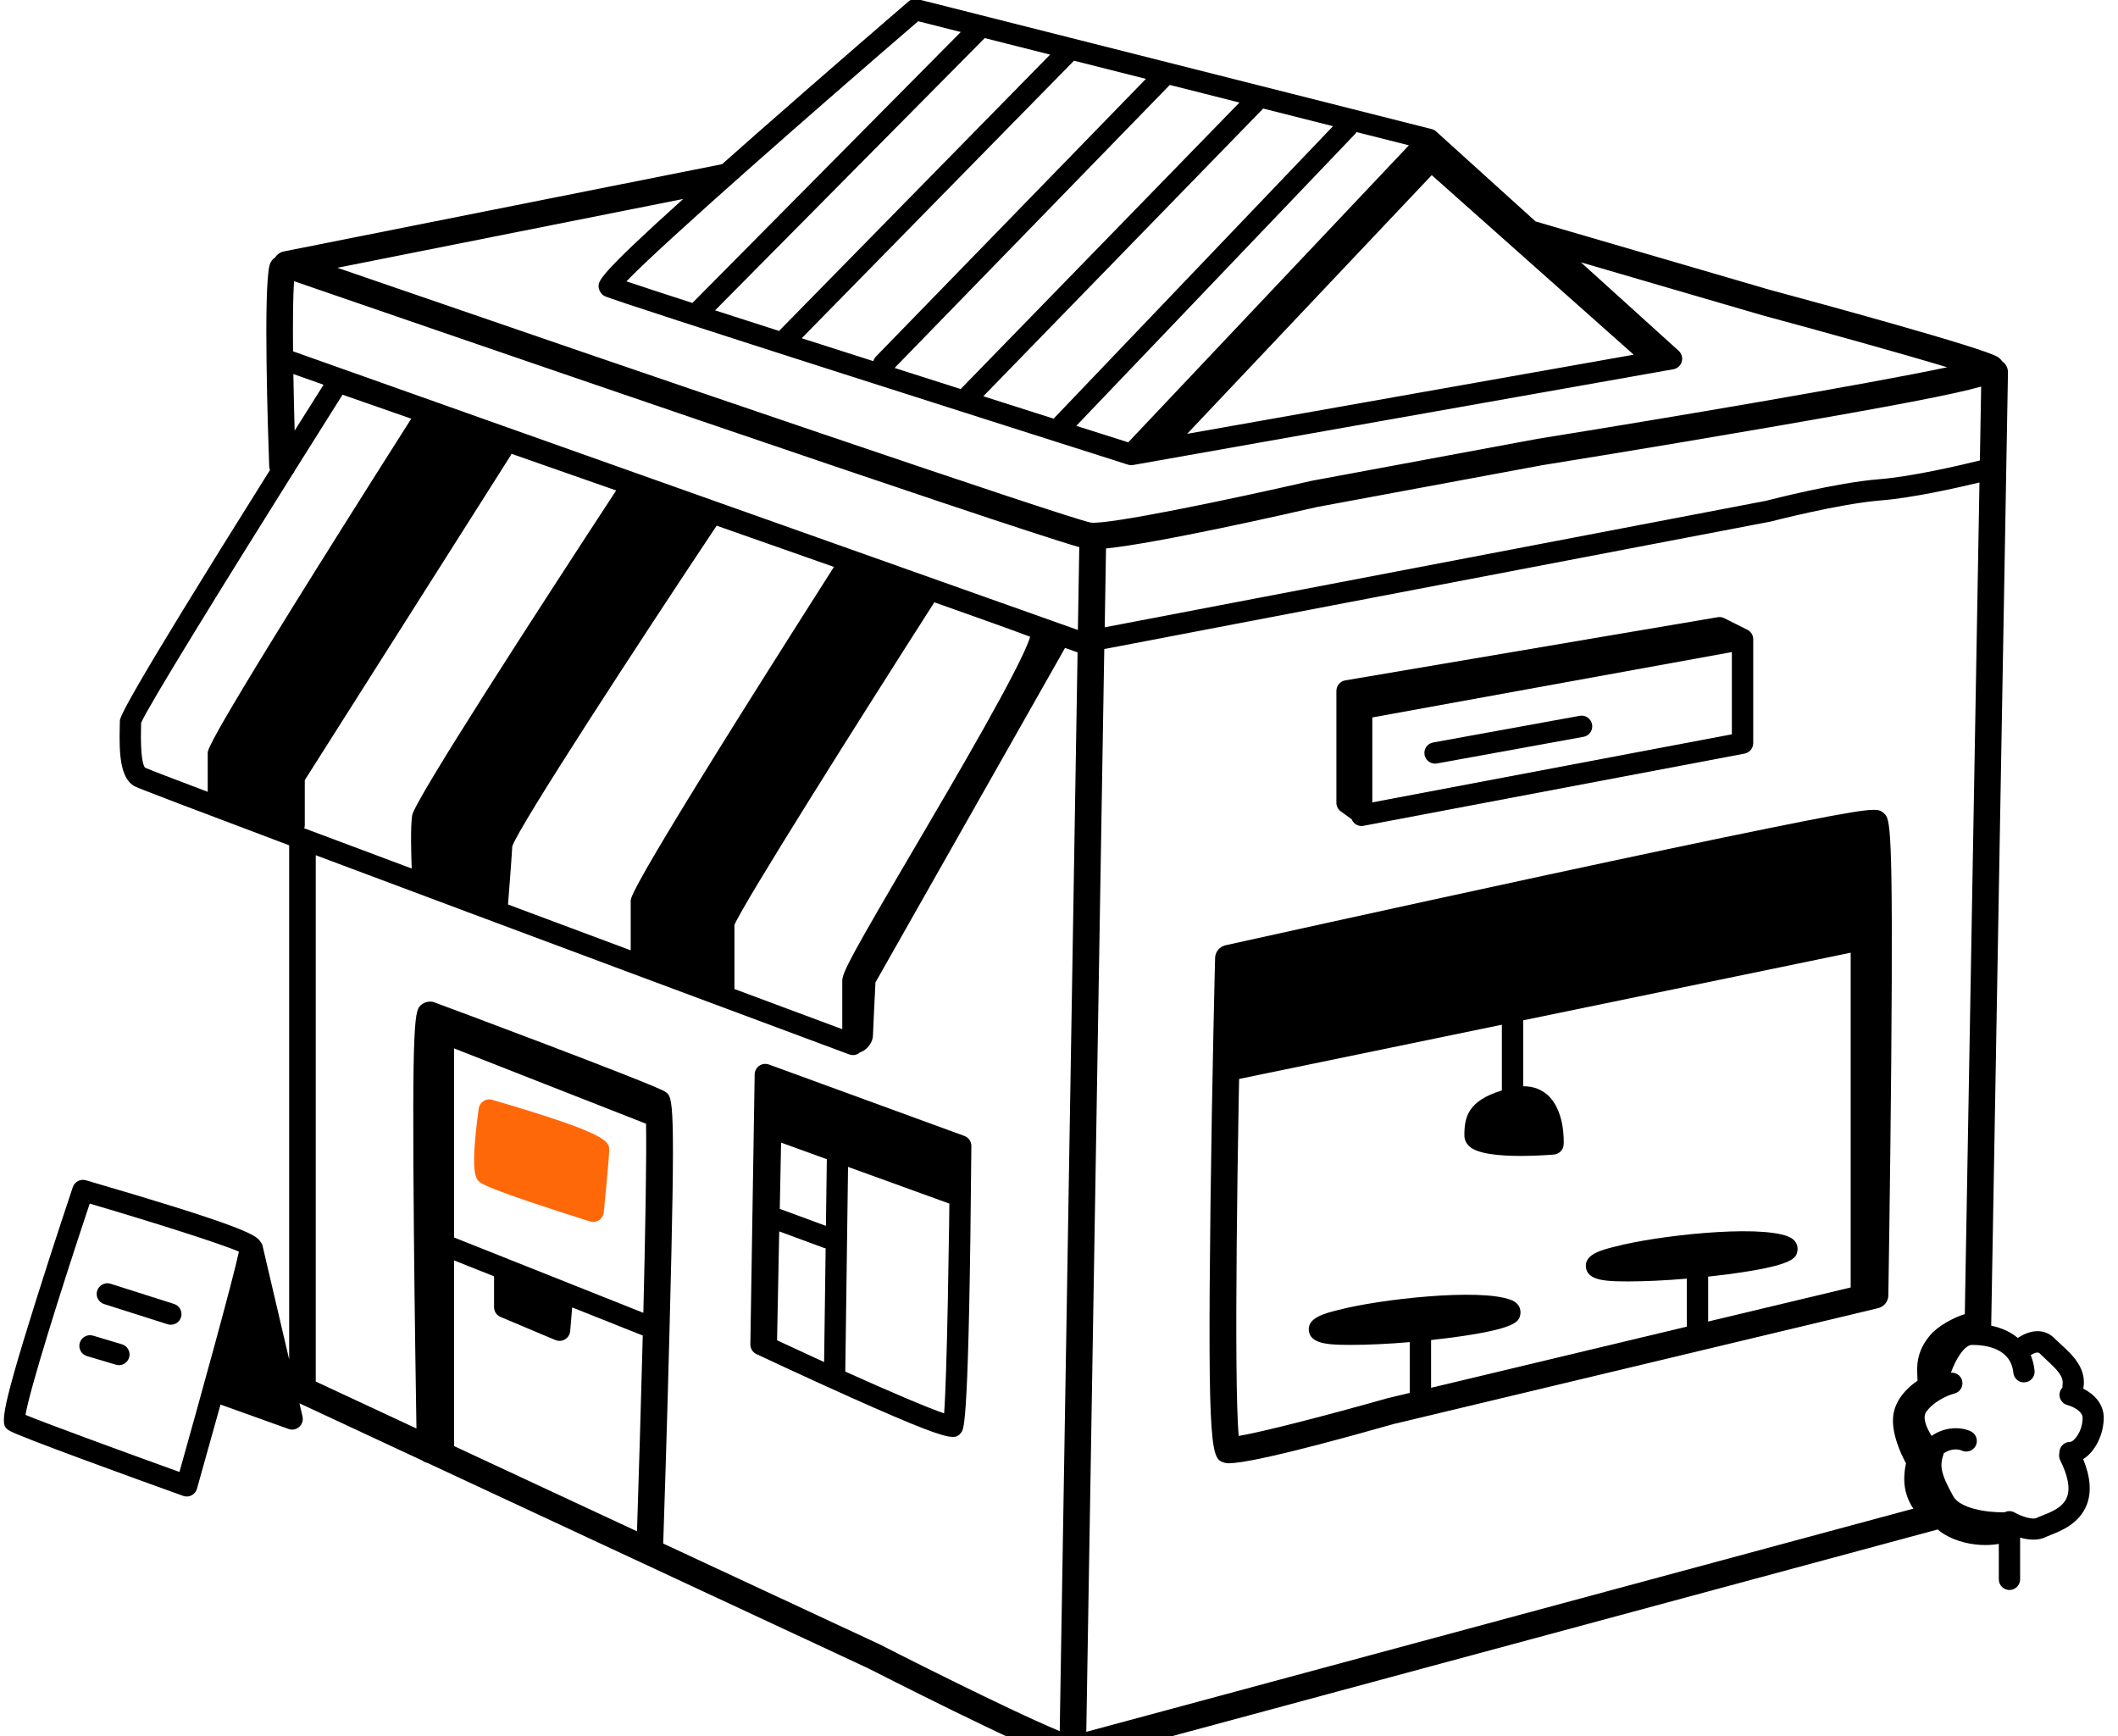
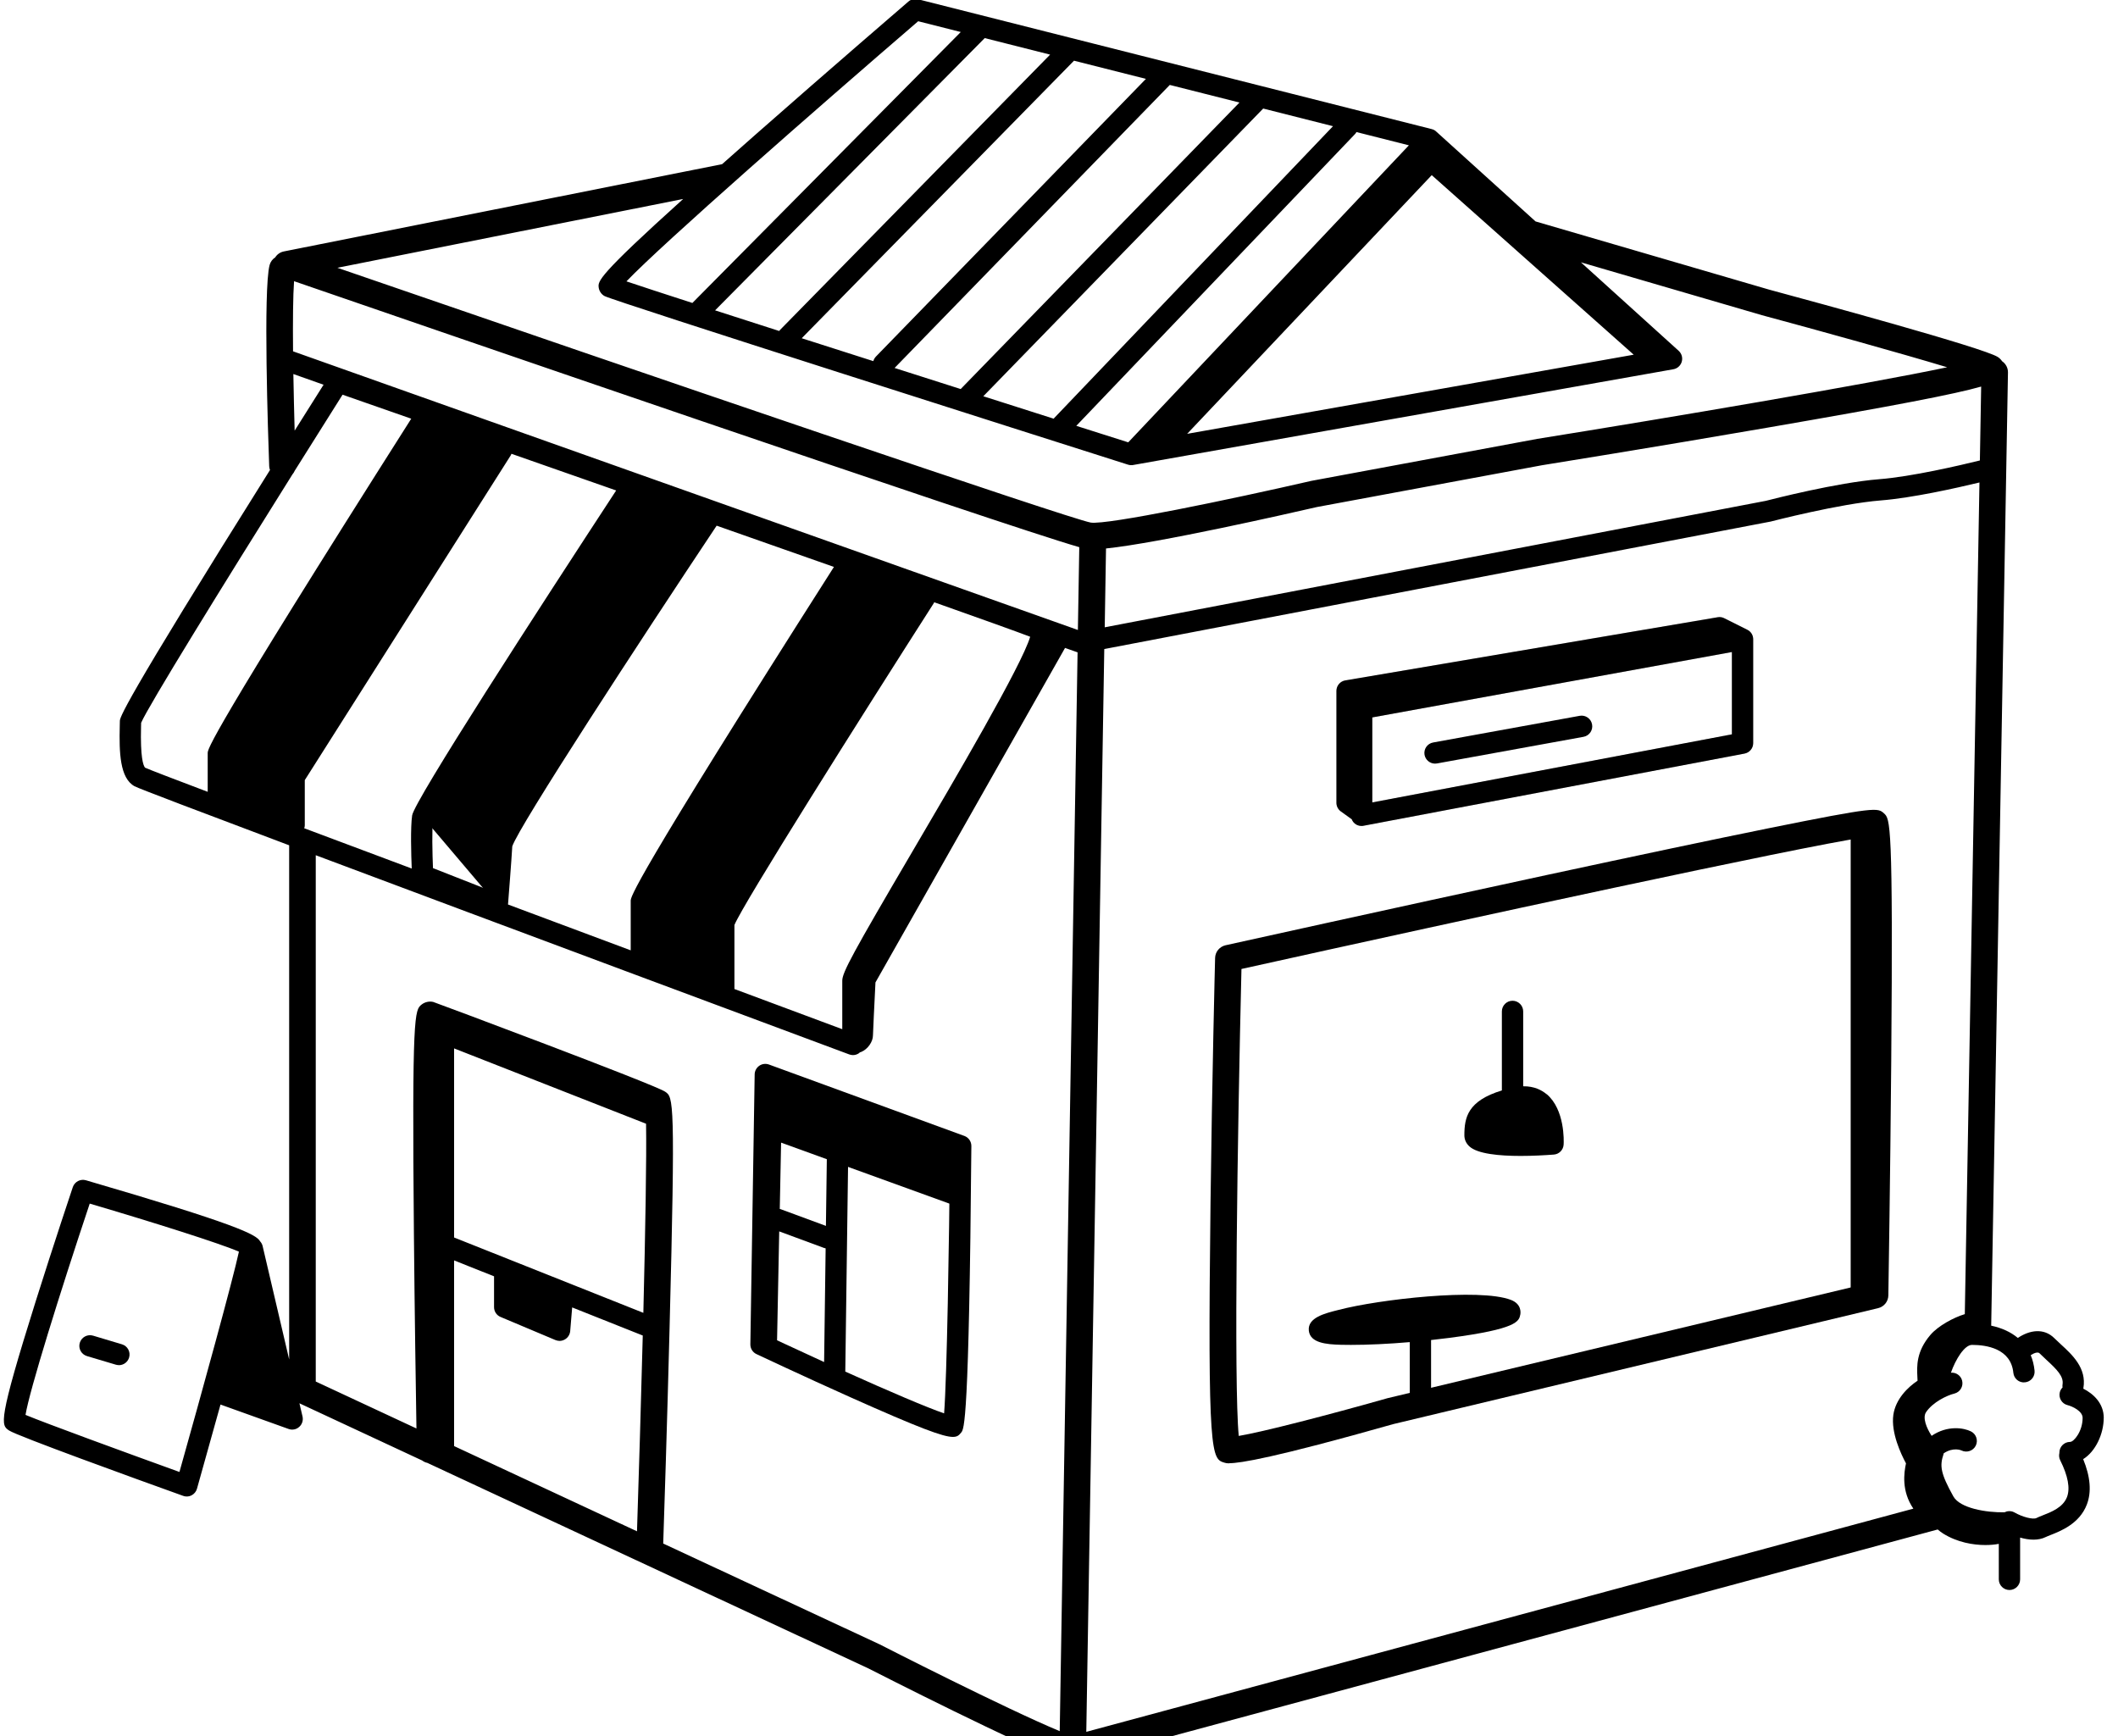
<svg xmlns="http://www.w3.org/2000/svg" width="61" height="50" viewBox="0 0 61 50" fill="none">
  <g clip-path="url(#clip0_7187_241)">
-     <path d="M53.772 27.34L53.728 27.12C53.751 27.078 53.763 27.03 53.763 26.979V24.217C53.763 24.125 53.721 24.037 53.651 23.979C53.58 23.921 53.487 23.898 53.396 23.915L35.594 27.444C35.45 27.474 35.347 27.599 35.347 27.745V30.661C35.347 30.753 35.389 30.84 35.461 30.899C35.51 30.939 35.57 30.96 35.631 30.966L35.654 31.08L53.774 27.34H53.772Z" fill="black" />
    <path d="M6.287 21.688V22.837L8.471 23.756V22.377L14.448 12.951L12.149 12.147C12.149 12.147 6.287 21.376 6.287 21.688Z" fill="black" />
-     <path d="M12.174 23.526C12.111 23.95 12.174 25.214 12.174 25.214L14.322 26.058C14.322 26.058 14.422 24.832 14.45 24.334C14.477 23.835 20.427 14.908 20.427 14.908L18.128 14.104C18.128 14.104 12.237 23.104 12.174 23.528V23.526Z" fill="black" />
+     <path d="M12.174 23.526L14.322 26.058C14.322 26.058 14.422 24.832 14.45 24.334C14.477 23.835 20.427 14.908 20.427 14.908L18.128 14.104C18.128 14.104 12.237 23.104 12.174 23.528V23.526Z" fill="black" />
    <path d="M18.472 25.942V27.593L20.845 28.514V26.596C20.845 26.249 26.635 17.205 26.635 17.205L24.336 16.401C24.336 16.401 18.474 25.598 18.474 25.942H18.472Z" fill="black" />
    <path d="M35.408 42.143C35.326 42.143 35.292 42.132 35.267 42.125C34.897 42.013 34.773 41.974 34.864 34.633C34.907 31.144 34.994 27.624 34.996 27.588C35 27.412 35.125 27.262 35.296 27.223C35.343 27.213 39.951 26.191 44.527 25.204C47.216 24.625 49.368 24.171 50.924 23.856C54.041 23.226 54.079 23.261 54.26 23.424C54.437 23.583 54.526 23.663 54.469 30.583C54.441 33.919 54.386 37.275 54.386 37.307C54.383 37.482 54.262 37.633 54.091 37.674L40.132 41.012C36.667 41.994 35.712 42.139 35.408 42.139V42.143ZM35.755 27.908C35.64 32.63 35.531 39.853 35.677 41.354C36.371 41.238 38.246 40.753 39.929 40.276C39.934 40.276 39.94 40.272 39.945 40.271L53.622 37.001C53.694 32.493 53.761 25.656 53.671 24.117C51.815 24.393 42.308 26.453 35.754 27.906L35.755 27.908Z" fill="black" />
    <path d="M44.544 31.513C44.408 31.398 44.187 31.279 43.869 31.284V29.128C43.869 28.959 43.731 28.821 43.562 28.821C43.393 28.821 43.255 28.959 43.255 29.128V31.404C42.267 31.704 42.175 32.186 42.175 32.697C42.175 32.817 42.225 32.929 42.319 33.015C42.552 33.231 43.178 33.29 43.797 33.29C44.141 33.29 44.481 33.271 44.75 33.251C44.903 33.241 45.026 33.116 45.034 32.961C45.04 32.86 45.071 31.956 44.546 31.511L44.544 31.513Z" fill="black" />
    <path d="M43.513 37.435C42.603 37.09 39.712 37.421 38.558 37.723C38.156 37.823 37.655 37.946 37.695 38.322C37.734 38.676 38.194 38.718 38.622 38.729C38.714 38.732 38.809 38.732 38.909 38.732C39.405 38.732 39.994 38.704 40.602 38.652V40.254C40.602 40.423 40.74 40.561 40.909 40.561C41.078 40.561 41.216 40.423 41.216 40.254V38.592C41.395 38.572 41.573 38.552 41.75 38.529C43.703 38.273 43.748 38.052 43.786 37.857C43.795 37.808 43.828 37.555 43.513 37.435Z" fill="black" />
-     <path d="M51.493 35.607C50.583 35.26 47.692 35.593 46.538 35.896C46.136 35.995 45.635 36.118 45.675 36.494C45.714 36.849 46.174 36.89 46.602 36.901C46.694 36.904 46.789 36.904 46.889 36.904C47.385 36.904 47.974 36.876 48.582 36.824V38.426C48.582 38.595 48.72 38.733 48.889 38.733C49.058 38.733 49.196 38.595 49.196 38.426V36.766C49.375 36.746 49.553 36.726 49.73 36.703C51.684 36.447 51.728 36.225 51.766 36.031C51.776 35.981 51.808 35.728 51.493 35.609V35.607Z" fill="black" />
    <path d="M50.384 18.175C50.365 18.16 50.345 18.147 50.324 18.137L49.659 17.804C49.601 17.774 49.535 17.765 49.471 17.776L38.746 19.595C38.599 19.619 38.49 19.748 38.49 19.897V23.12C38.49 23.218 38.538 23.311 38.617 23.368L38.931 23.594C38.949 23.64 38.978 23.683 39.018 23.717C39.073 23.763 39.142 23.787 39.215 23.787C39.233 23.787 39.253 23.786 39.271 23.781L50.242 21.703C50.387 21.676 50.493 21.55 50.493 21.402V18.41C50.493 18.319 50.453 18.232 50.382 18.174L50.384 18.175ZM49.88 21.148L39.523 23.109V20.661L49.88 18.778V21.148Z" fill="black" />
    <path d="M50.384 18.175C50.365 18.16 50.345 18.147 50.324 18.137L49.659 17.804C49.601 17.774 49.535 17.765 49.471 17.776L38.746 19.595C38.599 19.619 38.49 19.748 38.49 19.897V23.12C38.49 23.218 38.538 23.311 38.617 23.368L38.931 23.594C38.949 23.64 38.978 23.683 39.018 23.717C39.073 23.763 39.142 23.787 39.215 23.787C39.233 23.787 39.253 23.786 39.271 23.781L50.242 21.703C50.387 21.676 50.493 21.55 50.493 21.402V18.41C50.493 18.319 50.453 18.232 50.382 18.174L50.384 18.175ZM49.88 21.148L39.523 23.109V20.661L49.88 18.778V21.148Z" fill="black" fill-opacity="0.2" />
-     <path d="M4.921 38.151C4.89 38.151 4.858 38.147 4.828 38.138L2.998 37.556C2.837 37.505 2.748 37.332 2.799 37.171C2.849 37.01 3.023 36.921 3.184 36.971L5.013 37.553C5.174 37.604 5.263 37.777 5.213 37.938C5.171 38.069 5.05 38.151 4.92 38.151H4.921Z" fill="black" />
    <path d="M3.425 39.315C3.396 39.315 3.367 39.31 3.336 39.302L2.504 39.054C2.341 39.005 2.249 38.834 2.298 38.672C2.348 38.509 2.518 38.417 2.681 38.466L3.512 38.715C3.675 38.764 3.767 38.934 3.718 39.097C3.678 39.23 3.557 39.316 3.425 39.316V39.315Z" fill="black" />
    <path d="M53.915 23.91H53.301V37.261H53.915V23.91Z" fill="black" />
    <path d="M41.331 21.992C41.185 21.992 41.056 21.887 41.028 21.74C40.998 21.573 41.108 21.413 41.276 21.383L45.496 20.615C45.661 20.584 45.823 20.695 45.853 20.862C45.884 21.029 45.774 21.189 45.606 21.22L41.386 21.987C41.368 21.99 41.349 21.992 41.331 21.992Z" fill="black" />
    <path d="M27.774 32.714L22.148 30.658C22.054 30.624 21.95 30.636 21.868 30.693C21.787 30.75 21.736 30.842 21.735 30.942L21.611 38.715C21.609 38.836 21.678 38.947 21.787 38.997C21.801 39.003 23.148 39.639 24.497 40.242C26.491 41.133 27.163 41.382 27.445 41.382C27.579 41.382 27.625 41.327 27.683 41.256C27.768 41.153 27.909 40.983 27.976 33.004C27.976 32.874 27.896 32.759 27.775 32.714H27.774ZM22.444 35.464L23.73 35.939C23.747 35.945 23.762 35.949 23.779 35.952L23.735 39.226C23.288 39.022 22.832 38.811 22.38 38.6L22.442 35.466L22.444 35.464ZM23.788 35.305L22.485 34.824C22.476 34.821 22.467 34.82 22.458 34.817L22.525 31.448L23.833 31.927L23.787 35.305H23.788ZM27.191 40.704C26.707 40.539 25.61 40.071 24.345 39.501L24.444 32.15L27.359 33.216C27.336 35.793 27.273 39.645 27.191 40.704Z" fill="black" />
-     <path d="M14.014 33.809C13.86 33.655 14.091 31.967 14.091 31.967C14.091 31.967 17.237 32.888 17.237 33.118C17.237 33.348 17.083 34.883 17.083 34.883C17.083 34.883 14.167 33.962 14.014 33.809Z" fill="#FF6808" />
-     <path d="M17.083 35.19C17.052 35.19 17.02 35.185 16.991 35.176C14.003 34.232 13.854 34.083 13.797 34.026C13.699 33.928 13.537 33.766 13.787 31.927C13.799 31.838 13.848 31.76 13.923 31.711C13.999 31.662 14.091 31.648 14.177 31.674C17.544 32.659 17.544 32.872 17.544 33.12C17.544 33.367 17.404 34.757 17.389 34.915C17.379 35.007 17.329 35.09 17.252 35.141C17.201 35.174 17.143 35.191 17.083 35.191V35.19ZM14.272 33.601C14.592 33.744 15.711 34.123 16.815 34.476C16.858 34.026 16.905 33.508 16.924 33.255C16.58 33.077 15.435 32.691 14.351 32.366C14.293 32.875 14.255 33.393 14.273 33.603L14.272 33.601Z" fill="#FF6808" />
    <path d="M21.977 31.009V32.719L27.886 34.86V32.894L21.977 31.009Z" fill="black" />
    <path d="M60.59 40.837C60.59 40.412 60.291 40.14 60 39.992C60 39.985 60.003 39.979 60.004 39.973C60.099 39.399 59.685 39.019 59.35 38.712C59.288 38.655 59.226 38.598 59.169 38.541C58.862 38.234 58.447 38.308 58.115 38.532C57.914 38.362 57.655 38.244 57.348 38.178L57.831 10.727C57.833 10.592 57.765 10.473 57.661 10.402C57.629 10.354 57.587 10.312 57.535 10.279C57.104 10.011 52.376 8.726 50.945 8.339L44.225 6.377L41.367 3.791C41.349 3.772 41.328 3.757 41.305 3.745C41.297 3.742 41.291 3.737 41.283 3.734C41.265 3.726 41.248 3.72 41.228 3.716L26.44 -0.021C26.343 -0.046 26.241 -0.021 26.165 0.043C26.144 0.062 23.925 1.969 21.738 3.895C21.399 4.194 21.087 4.471 20.797 4.728L8.176 7.241C8.07 7.262 7.981 7.325 7.926 7.413C7.849 7.462 7.791 7.538 7.765 7.632C7.578 8.33 7.722 12.578 7.753 13.422C7.753 13.462 7.763 13.499 7.776 13.536C3.452 20.426 3.452 20.672 3.452 20.77C3.452 20.808 3.452 20.859 3.449 20.917C3.431 21.663 3.449 22.411 3.876 22.644C3.987 22.705 5.804 23.394 8.328 24.344V39.151L7.564 35.886C7.552 35.833 7.525 35.787 7.49 35.748C7.383 35.552 6.804 35.254 2.475 33.991C2.317 33.945 2.151 34.032 2.097 34.188C2.091 34.204 1.545 35.836 1.032 37.464C-0.071 40.974 0.027 41.04 0.263 41.198C0.5 41.354 3.845 42.567 5.273 43.079C5.306 43.092 5.342 43.098 5.377 43.098C5.425 43.098 5.474 43.087 5.518 43.064C5.593 43.026 5.65 42.956 5.673 42.874C5.934 41.948 6.158 41.147 6.351 40.45L8.311 41.153C8.345 41.166 8.38 41.172 8.414 41.172C8.488 41.172 8.561 41.146 8.618 41.093C8.703 41.018 8.738 40.903 8.713 40.794L8.624 40.414L12.16 42.062C12.203 42.094 12.252 42.119 12.306 42.129L25.002 48.045C25.183 48.137 29.456 50.318 30.694 50.742C30.735 50.756 30.777 50.762 30.818 50.762C30.837 50.762 30.855 50.76 30.874 50.757C30.881 50.757 30.887 50.759 30.895 50.759C30.929 50.759 30.963 50.754 30.995 50.745L55.807 44.048C55.858 44.091 55.911 44.132 55.965 44.166C56.373 44.42 56.828 44.496 57.181 44.496C57.332 44.496 57.464 44.482 57.567 44.462V45.484C57.567 45.653 57.705 45.791 57.874 45.791C58.043 45.791 58.181 45.653 58.181 45.484V44.281C58.301 44.316 58.433 44.341 58.565 44.341C58.689 44.341 58.813 44.319 58.925 44.263C58.958 44.246 59.004 44.229 59.054 44.209C59.347 44.094 59.891 43.882 60.102 43.331C60.242 42.969 60.205 42.528 59.997 42.022C60.353 41.802 60.589 41.296 60.589 40.831L60.59 40.837ZM5.17 42.392C3.575 41.816 1.327 40.994 0.735 40.748C0.85 40.041 1.724 37.237 2.584 34.663C4.419 35.203 6.345 35.813 6.881 36.047C6.712 36.841 5.804 40.134 5.168 42.392H5.17ZM41.236 5.045L47.052 10.215L34.191 12.494L41.234 5.045H41.236ZM39.066 3.803L40.577 4.185L32.494 12.739C32.057 12.6 31.552 12.44 30.998 12.264L39.023 3.864C39.041 3.846 39.055 3.825 39.067 3.803H39.066ZM38.392 3.634L30.366 12.035C30.366 12.035 30.353 12.05 30.347 12.058C29.712 11.855 29.029 11.637 28.32 11.412L36.381 3.126L38.39 3.634H38.392ZM35.697 2.953L27.683 11.189C27.683 11.189 27.675 11.2 27.671 11.205C27.045 11.005 26.405 10.801 25.765 10.597L33.691 2.446L35.697 2.953ZM33.004 2.271L25.228 10.268C25.191 10.307 25.166 10.353 25.152 10.4C24.45 10.176 23.756 9.954 23.09 9.741L30.932 1.748L33.002 2.271H33.004ZM30.244 1.573L22.467 9.5C22.458 9.509 22.45 9.521 22.441 9.532C21.781 9.32 21.159 9.121 20.595 8.938L28.361 1.097L30.244 1.573ZM26.445 0.612L27.671 0.922L19.941 8.725C19.09 8.45 18.424 8.232 18.042 8.103C19.087 7.01 23.529 3.12 26.445 0.611V0.612ZM19.671 5.735C17.206 7.957 17.221 8.099 17.243 8.28C17.255 8.381 17.323 8.481 17.413 8.527C17.719 8.685 30.006 12.592 32.485 13.381C32.488 13.381 32.491 13.382 32.496 13.384C32.519 13.39 32.542 13.395 32.565 13.396C32.571 13.396 32.579 13.396 32.585 13.396C32.605 13.396 32.625 13.395 32.645 13.39L48.195 10.634C48.31 10.614 48.404 10.529 48.436 10.416C48.468 10.302 48.434 10.183 48.347 10.103L45.532 7.555L50.741 9.076C52.36 9.512 54.719 10.166 56.08 10.577C53.721 11.074 48.04 12.035 44.276 12.639L37.781 13.846C37.781 13.846 37.77 13.847 37.766 13.849C35.416 14.389 31.891 15.121 31.415 15.05C30.783 14.935 18.564 10.761 9.717 7.712L19.672 5.731L19.671 5.735ZM57.059 11.131L57.022 13.261C56.442 13.404 55.047 13.729 54.122 13.801C52.911 13.896 51.027 14.38 50.856 14.424L31.817 18.066L31.854 15.796C33.381 15.638 37.083 14.797 37.93 14.602L44.408 13.399C44.44 13.395 47.681 12.873 50.887 12.319C54.63 11.673 56.301 11.35 57.059 11.133V11.131ZM5.98 22.803C4.966 22.42 4.31 22.168 4.177 22.108C4.123 22.044 4.04 21.804 4.062 20.931C4.062 20.888 4.063 20.85 4.065 20.816C4.267 20.34 6.413 16.867 8.422 13.663C8.449 13.631 8.472 13.596 8.489 13.556C8.966 12.794 9.435 12.05 9.866 11.367C10.444 11.57 11.112 11.802 11.844 12.058C5.982 21.289 5.982 21.579 5.982 21.688V22.803H5.98ZM8.449 10.772L9.319 11.08C9.028 11.542 8.75 11.983 8.486 12.402C8.471 11.877 8.459 11.315 8.449 10.772ZM8.211 22.214C8.181 22.263 8.164 22.32 8.164 22.378V23.296L6.594 22.635V21.735C6.847 21.143 10.062 16.01 12.278 12.518L13.983 13.115L8.213 22.216L8.211 22.214ZM8.778 23.758V22.467L14.708 13.117C14.717 13.101 14.725 13.085 14.731 13.069C15.702 13.408 16.718 13.764 17.746 14.125C15.519 17.527 11.931 23.064 11.87 23.483C11.819 23.829 11.842 24.622 11.858 25.013C10.753 24.601 9.708 24.208 8.762 23.853C8.772 23.823 8.779 23.792 8.779 23.76L8.778 23.758ZM20.536 26.596V28.066L18.777 27.383V25.985C19.021 25.391 22.318 20.136 24.462 16.771L26.165 17.366C20.536 26.166 20.536 26.488 20.536 26.594V26.596ZM26.893 17.371C26.899 17.362 26.902 17.352 26.907 17.345C28.282 17.831 29.282 18.19 29.67 18.338C29.426 19.163 27.483 22.472 26.294 24.496C24.562 27.446 24.258 28.006 24.258 28.242V29.64C23.311 29.287 22.261 28.896 21.152 28.483V26.639C21.397 26.037 24.784 20.667 26.893 17.372V17.371ZM18.165 25.942V27.369C16.993 26.932 15.8 26.487 14.631 26.049C14.646 25.851 14.727 24.843 14.754 24.373C14.952 23.784 18.441 18.439 20.64 15.139C21.814 15.551 22.958 15.953 24.018 16.327C18.165 25.512 18.165 25.837 18.165 25.943V25.942ZM14.141 24.317C14.124 24.625 14.08 25.219 14.048 25.621L12.47 25.001C12.453 24.585 12.436 23.878 12.473 23.591C12.682 23.064 16.061 17.82 18.251 14.47L19.95 15.066C17.692 18.456 14.167 23.826 14.141 24.317ZM18.345 44.1L13.078 41.646V36.299L14.229 36.757V37.645C14.229 37.768 14.302 37.88 14.416 37.927L15.995 38.592C16.034 38.607 16.073 38.617 16.115 38.617C16.17 38.617 16.225 38.601 16.274 38.572C16.359 38.521 16.413 38.432 16.422 38.336L16.479 37.653L18.512 38.462C18.463 40.371 18.401 42.395 18.346 44.1H18.345ZM18.527 37.808L13.078 35.639V30.193L18.607 32.363C18.624 33.305 18.587 35.42 18.529 37.809L18.527 37.808ZM30.521 49.856C28.958 49.207 25.39 47.386 25.34 47.359L19.101 44.453C19.126 43.718 19.215 40.978 19.284 38.254C19.454 31.639 19.396 31.6 19.155 31.439C18.831 31.223 12.519 28.865 12.476 28.855C12.361 28.828 12.234 28.858 12.142 28.931C11.944 29.091 11.862 29.159 11.921 35.562C11.942 37.817 11.977 40.079 11.994 41.139L9.094 39.787V24.63C14.442 26.637 22.273 29.553 24.457 30.366C24.492 30.378 24.528 30.386 24.565 30.386C24.626 30.386 24.687 30.368 24.74 30.331C24.75 30.323 24.758 30.314 24.767 30.306C24.779 30.302 24.793 30.3 24.806 30.294C24.991 30.217 25.142 30.003 25.142 29.818C25.142 29.749 25.185 28.876 25.214 28.293L30.674 18.66L31.035 18.787L30.521 49.853V49.856ZM31.045 18.143L8.44 10.118C8.432 9.259 8.439 8.505 8.469 8.098C11.781 9.24 28.871 15.126 31.084 15.758L31.044 18.141L31.045 18.143ZM54.894 42.143C54.836 42.415 54.759 42.94 55.106 43.448L31.286 49.876L31.804 18.692L50.979 15.024C50.979 15.024 50.993 15.021 50.999 15.02C51.019 15.015 52.98 14.506 54.168 14.412C55.07 14.341 56.347 14.055 57.01 13.895L56.588 37.846C56.258 37.946 55.821 38.185 55.6 38.441C55.185 38.925 55.207 39.346 55.222 39.654C55.224 39.694 55.225 39.731 55.227 39.764C54.948 39.949 54.596 40.291 54.53 40.745C54.456 41.259 54.754 41.884 54.892 42.14L54.894 42.143ZM59.619 41.526C59.45 41.526 59.312 41.664 59.312 41.833C59.312 41.838 59.312 41.841 59.312 41.845C59.297 41.913 59.301 41.987 59.335 42.053C59.561 42.505 59.627 42.863 59.53 43.116C59.415 43.414 59.077 43.546 58.83 43.642C58.758 43.67 58.695 43.696 58.649 43.719C58.554 43.767 58.25 43.69 58.025 43.561C58.02 43.558 58.014 43.556 58.009 43.553C58 43.549 57.989 43.544 57.98 43.54C57.971 43.537 57.96 43.533 57.951 43.53C57.942 43.527 57.932 43.526 57.923 43.524C57.913 43.523 57.9 43.521 57.889 43.521C57.883 43.521 57.879 43.52 57.874 43.52C57.871 43.52 57.868 43.52 57.863 43.52C57.853 43.52 57.842 43.521 57.83 43.523C57.82 43.523 57.811 43.526 57.802 43.527C57.793 43.529 57.784 43.533 57.774 43.537C57.765 43.54 57.756 43.543 57.747 43.547C57.742 43.549 57.738 43.552 57.734 43.553C57.208 43.564 56.449 43.437 56.258 43.095C55.887 42.427 55.862 42.217 55.974 41.882C55.977 41.873 55.979 41.864 55.98 41.855C56.258 41.666 56.49 41.77 56.491 41.772C56.643 41.847 56.828 41.785 56.903 41.635C56.978 41.483 56.916 41.299 56.766 41.224C56.559 41.12 56.089 41.04 55.632 41.351C55.482 41.12 55.367 40.83 55.471 40.671C55.666 40.38 56.074 40.186 56.287 40.134C56.452 40.093 56.551 39.927 56.511 39.763C56.474 39.614 56.335 39.52 56.188 39.533C56.323 39.146 56.579 38.732 56.795 38.732C57.21 38.732 57.916 38.836 57.986 39.536C58.003 39.705 58.152 39.829 58.322 39.81C58.491 39.794 58.614 39.643 58.597 39.474C58.58 39.313 58.543 39.163 58.486 39.028C58.583 38.966 58.692 38.925 58.74 38.974C58.803 39.037 58.87 39.098 58.939 39.163C59.243 39.442 59.44 39.642 59.403 39.87C59.398 39.9 59.398 39.93 59.403 39.958C59.366 39.995 59.338 40.042 59.324 40.096C59.283 40.26 59.383 40.427 59.548 40.467C59.69 40.503 59.981 40.639 59.981 40.834C59.981 41.225 59.727 41.525 59.624 41.525L59.619 41.526Z" fill="black" />
  </g>
  <defs>
    <clipPath id="clip0_7187_241">
      <rect width="61" height="50" fill="white" />
    </clipPath>
  </defs>
</svg>